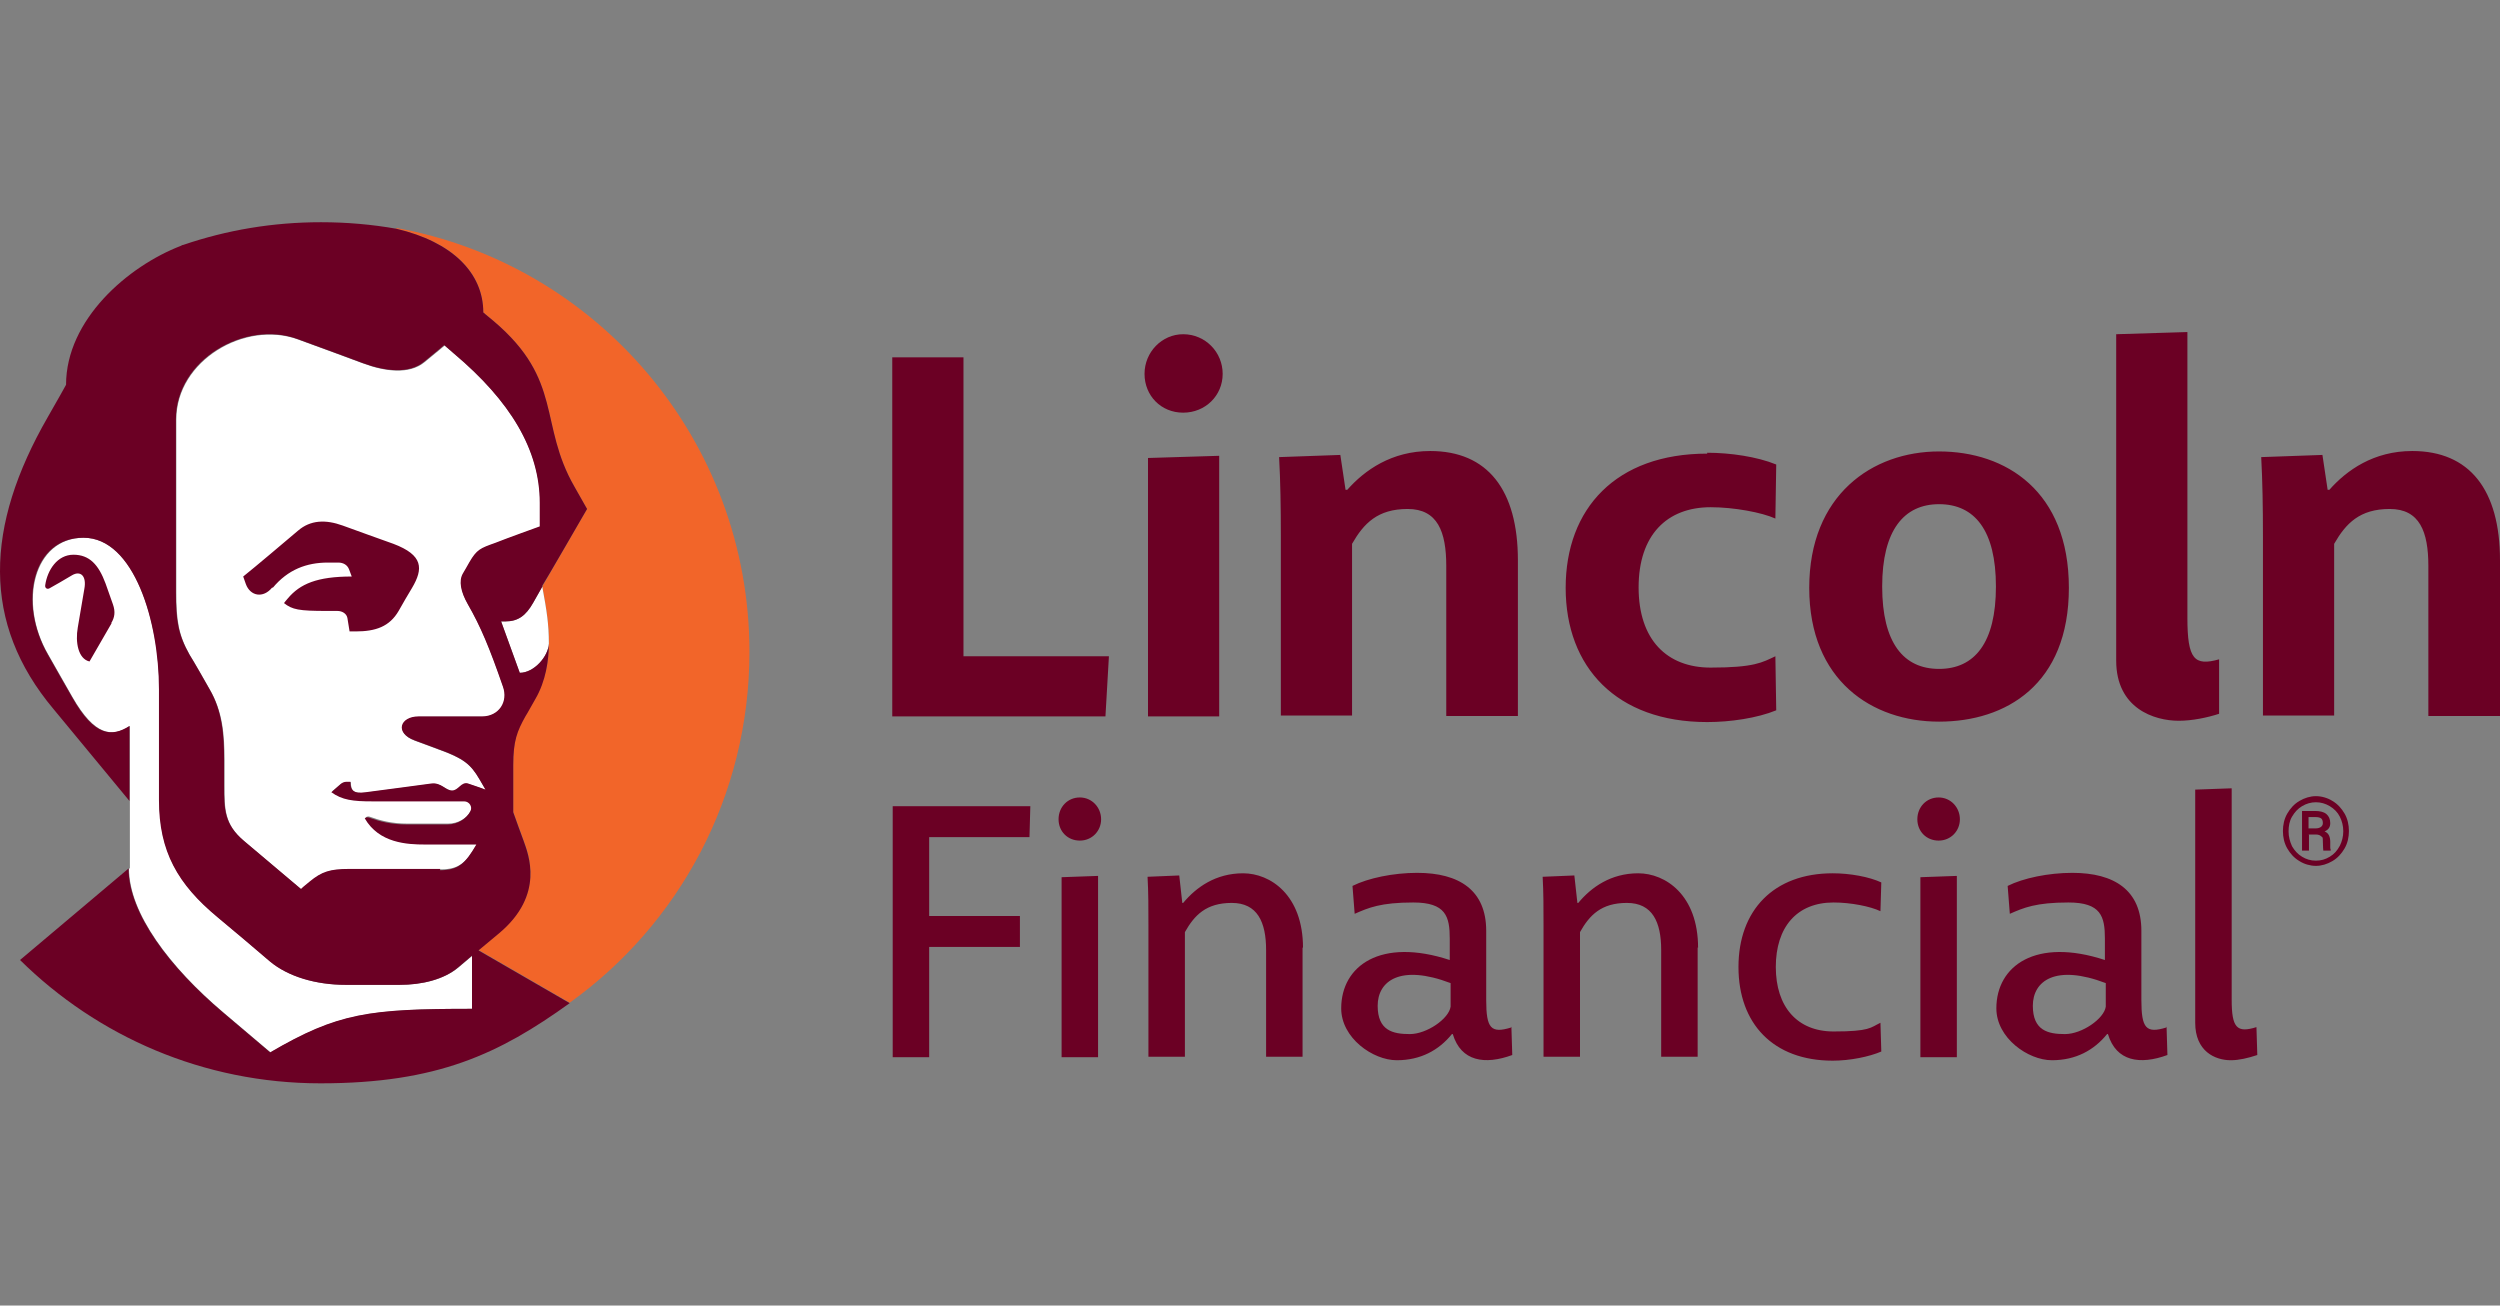
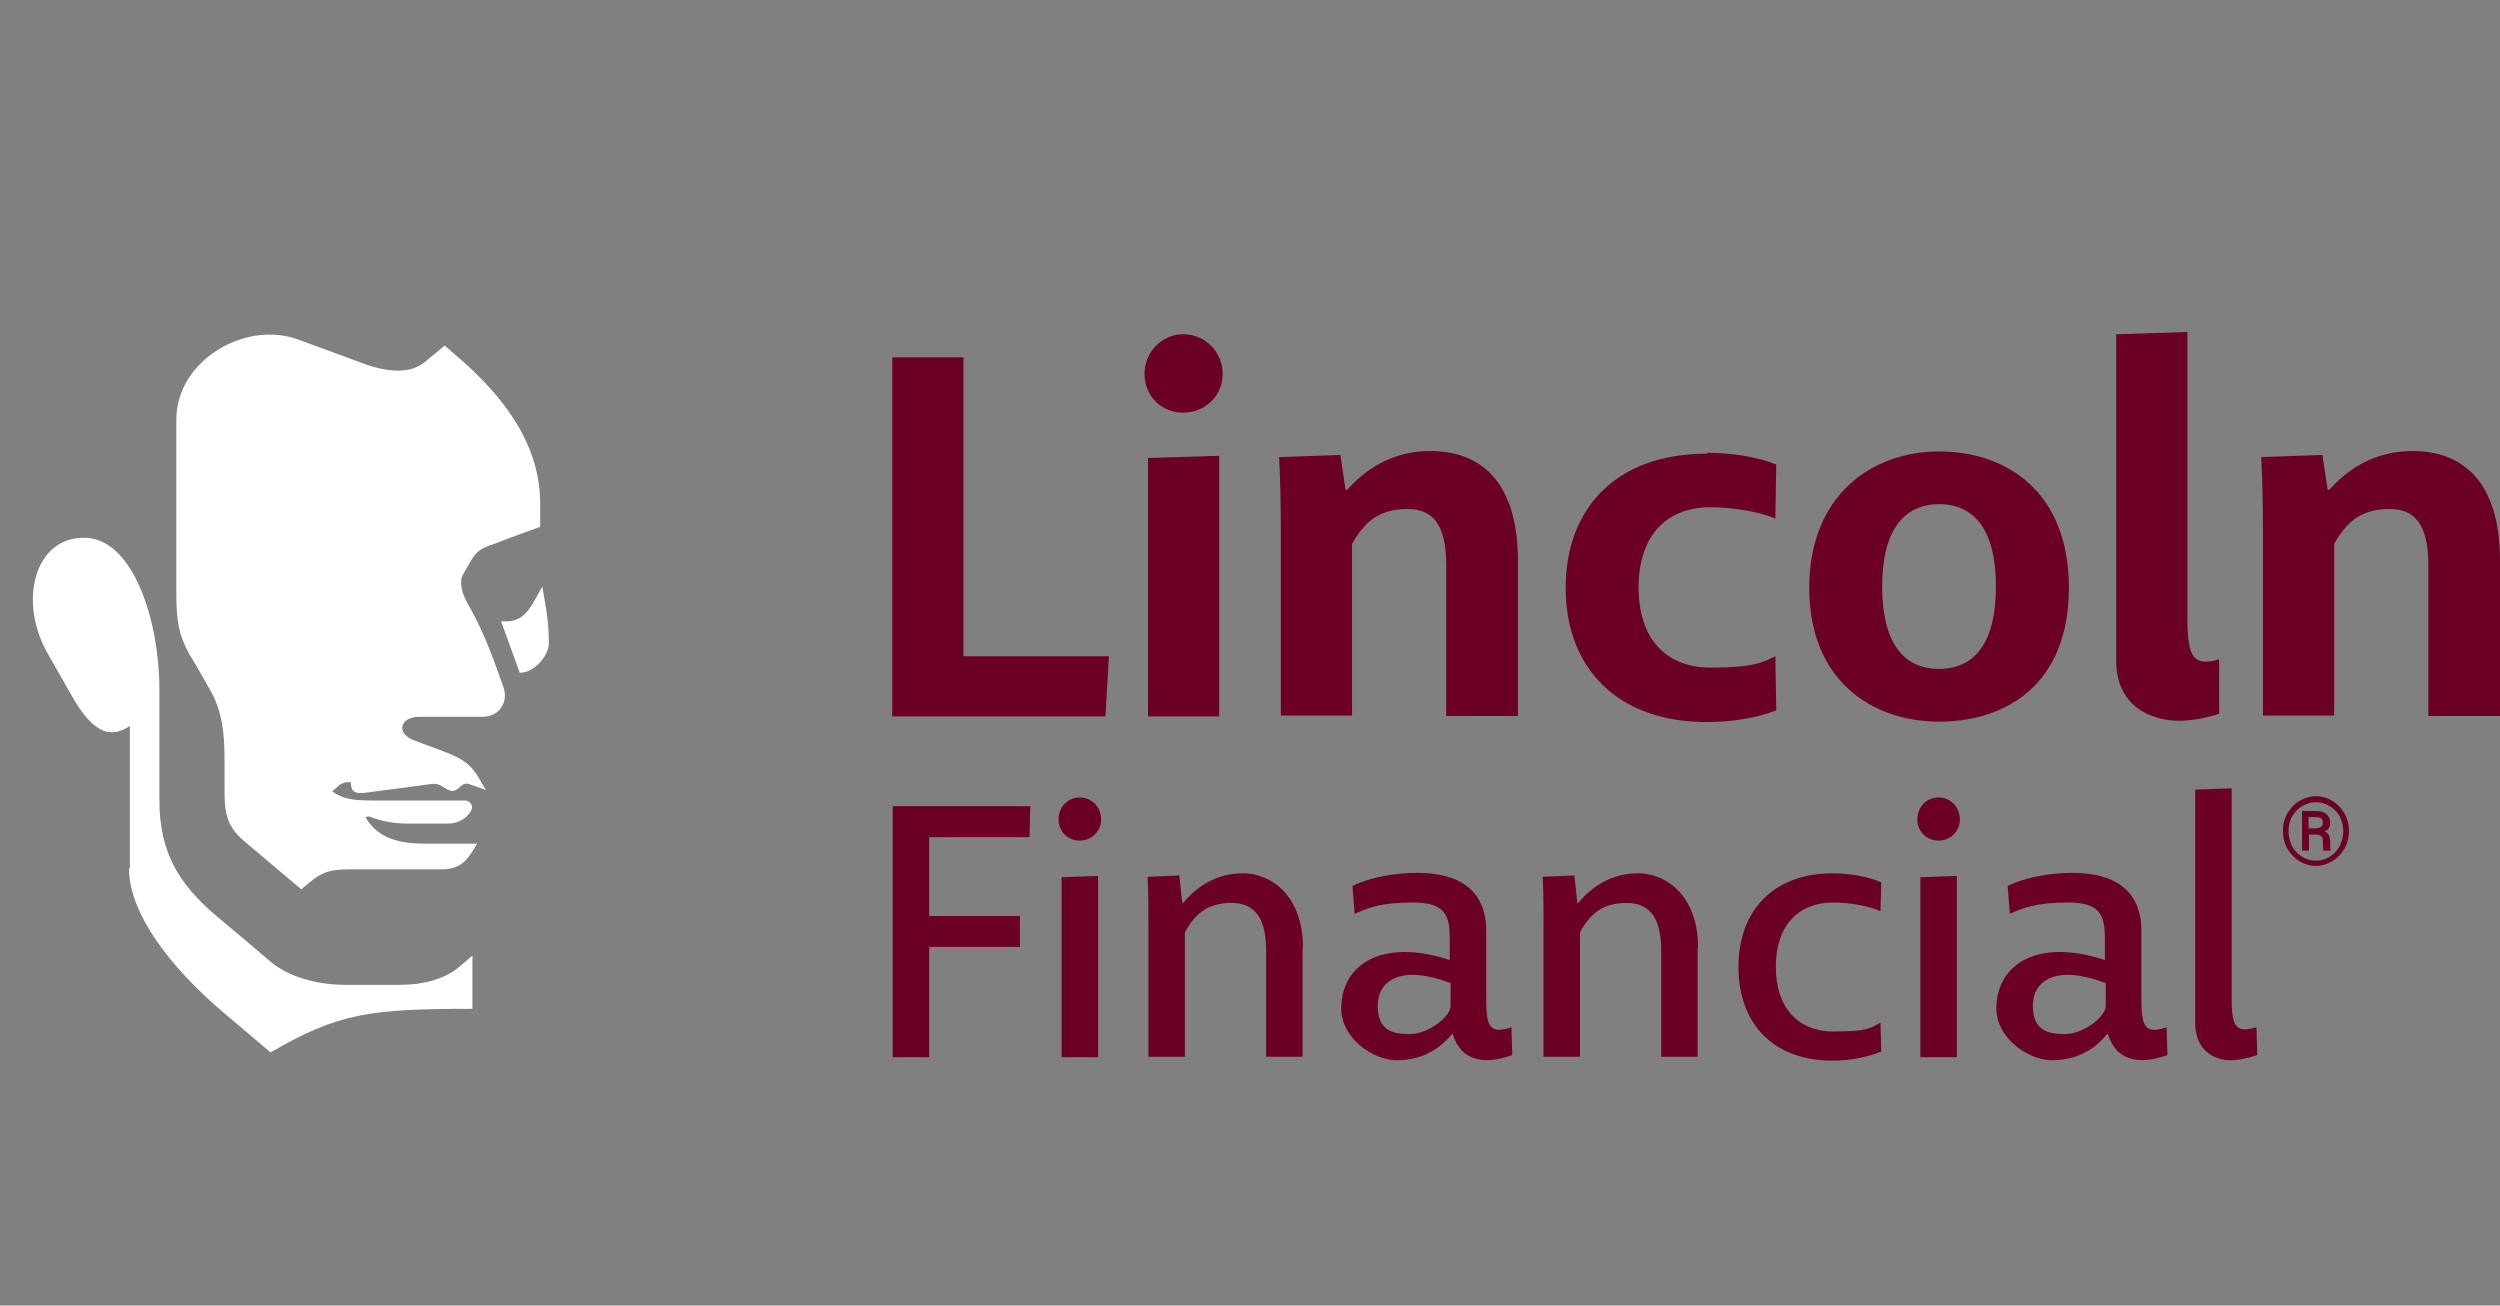
<svg xmlns="http://www.w3.org/2000/svg" width="180" height="94" viewBox="0 0 180 94" fill="none">
  <rect x="0" y="0" width="180" height="94" fill="#808080" stroke="none" />
  <path d="M66.9 60.241V65.951H73.434V68.179H66.9V76.118H64.275V58.045H74.184L74.122 60.272H66.9V60.241ZM77.748 57.417C78.623 57.417 79.28 58.139 79.28 58.986C79.28 59.833 78.623 60.523 77.748 60.523C76.873 60.523 76.216 59.864 76.216 58.986C76.216 58.107 76.873 57.417 77.748 57.417ZM79.061 63.033V76.118H76.435V63.159L79.061 63.065V63.033ZM93.784 68.211V76.086H91.159V68.399C91.159 66.391 90.533 65.01 88.689 65.01C86.845 65.01 86.001 65.889 85.313 67.112V76.086H82.687V66.704C82.687 65.387 82.687 64.257 82.624 63.128L84.906 63.033L85.125 65.01H85.188C86.126 63.881 87.532 62.877 89.502 62.877C91.471 62.877 93.816 64.445 93.816 68.242L93.784 68.211ZM122.231 68.211V76.086H119.605V68.399C119.605 66.391 118.98 65.01 117.136 65.01C115.291 65.01 114.447 65.889 113.76 67.112V76.086H111.134V66.704C111.134 65.387 111.134 64.257 111.071 63.128L113.353 63.033L113.572 65.01H113.635C114.572 63.881 115.979 62.877 117.948 62.877C119.918 62.877 122.262 64.445 122.262 68.242L122.231 68.211ZM108.82 73.921L108.883 75.961C106.914 76.682 105.194 76.431 104.6 74.454H104.538C103.6 75.615 102.287 76.337 100.568 76.337C98.849 76.337 96.567 74.737 96.567 72.603C96.567 69.528 99.411 67.489 104.382 69.121V67.583C104.382 65.983 104.1 64.979 101.756 64.979C99.411 64.979 98.536 65.355 97.536 65.795L97.379 63.786C98.505 63.222 100.318 62.845 102.037 62.845C105.069 62.845 107.007 64.1 107.007 67.018V72.007C107.007 74.047 107.351 74.423 108.789 73.984L108.82 73.921ZM104.444 72.478V70.784C100.818 69.403 99.192 70.627 99.192 72.415C99.192 74.204 100.286 74.454 101.506 74.454C102.725 74.454 104.319 73.356 104.444 72.478ZM131.953 62.877C133.203 62.877 134.579 63.128 135.454 63.535L135.392 65.606C134.673 65.261 133.266 64.979 132.016 64.979C129.358 64.979 127.858 66.767 127.858 69.623C127.858 72.478 129.39 74.266 132.016 74.266C134.641 74.266 134.673 73.984 135.392 73.639L135.454 75.71C134.579 76.086 133.203 76.368 131.953 76.368C127.67 76.368 125.17 73.701 125.17 69.623C125.17 65.544 127.702 62.877 131.953 62.877ZM139.581 57.417C140.456 57.417 141.112 58.139 141.112 58.986C141.112 59.833 140.456 60.523 139.581 60.523C138.705 60.523 138.049 59.864 138.049 58.986C138.049 58.107 138.705 57.417 139.581 57.417ZM140.893 63.033V76.118H138.268V63.159L140.893 63.065V63.033ZM155.992 73.921L156.055 75.961C154.085 76.682 152.366 76.431 151.772 74.454H151.71C150.772 75.615 149.459 76.337 147.739 76.337C146.02 76.337 143.738 74.737 143.738 72.603C143.738 69.528 146.583 67.489 151.553 69.121V67.583C151.553 65.983 151.272 64.979 148.927 64.979C146.583 64.979 145.708 65.355 144.707 65.795L144.551 63.786C145.676 63.222 147.489 62.845 149.209 62.845C152.241 62.845 154.179 64.1 154.179 67.018V72.007C154.179 74.047 154.523 74.423 155.961 73.984L155.992 73.921ZM151.616 72.478V70.784C147.99 69.403 146.364 70.627 146.364 72.415C146.364 74.204 147.458 74.454 148.677 74.454C149.896 74.454 151.491 73.356 151.616 72.478ZM162.463 73.921L162.526 75.961C161.869 76.18 161.213 76.337 160.619 76.337C159.462 76.337 158.055 75.678 158.055 73.639V56.852L160.681 56.758V71.976C160.681 74.015 161.056 74.392 162.463 73.953V73.921ZM69.37 47.251H79.842L79.592 51.581H64.243V25.727H69.37V47.251ZM85.188 24.064C86.782 24.064 88.032 25.35 88.032 26.919C88.032 28.488 86.782 29.712 85.188 29.712C83.594 29.712 82.406 28.488 82.406 26.919C82.406 25.35 83.656 24.064 85.188 24.064ZM87.782 32.818V51.581H82.656V32.975L87.782 32.818ZM109.289 51.55H104.131V40.756C104.131 38.277 103.506 36.646 101.349 36.646C99.192 36.646 98.192 37.681 97.348 39.156V51.518H92.221V38.623C92.221 36.489 92.19 34.638 92.096 32.912L96.504 32.755L96.879 35.265H97.004C98.254 33.853 100.193 32.473 102.975 32.473C107.101 32.473 109.289 35.265 109.289 40.348V51.55ZM122.919 32.598C124.576 32.598 126.514 32.881 127.889 33.445L127.827 37.336C126.858 36.897 124.857 36.52 123.169 36.52C120.012 36.52 117.98 38.528 117.98 42.294C117.98 46.059 120.012 48.067 123.169 48.067C126.326 48.067 126.889 47.69 127.827 47.251L127.889 51.142C126.514 51.706 124.576 51.989 122.919 51.989C116.385 51.989 112.728 48.035 112.728 42.325C112.728 36.614 116.354 32.661 122.919 32.661V32.598ZM139.612 51.958C134.798 51.958 130.265 49.008 130.265 42.325C130.265 35.642 134.798 32.504 139.612 32.504C144.426 32.504 148.959 35.359 148.959 42.325C148.959 49.291 144.426 51.958 139.612 51.958ZM139.612 36.301C137.08 36.301 135.517 38.183 135.517 42.231C135.517 46.278 137.048 48.161 139.612 48.161C142.175 48.161 143.707 46.278 143.707 42.231C143.707 38.183 142.175 36.301 139.612 36.301ZM159.775 51.393C158.899 51.675 157.837 51.895 156.867 51.895C155.117 51.895 152.366 51.016 152.366 47.565V24.064L157.493 23.907V44.49C157.493 47.471 157.993 47.973 159.775 47.471V51.393ZM180 51.55H174.842V40.756C174.842 38.277 174.217 36.646 172.06 36.646C169.903 36.646 168.903 37.681 168.059 39.156V51.518H162.932V38.623C162.932 36.489 162.901 34.638 162.807 32.912L167.215 32.755L167.59 35.265H167.715C168.965 33.853 170.903 32.473 173.685 32.473C177.812 32.473 180 35.265 180 40.348V51.55Z" fill="#6B0024" />
-   <path d="M28.545 16.471C32.547 17.412 34.797 19.608 34.797 22.495C34.797 22.495 34.922 22.589 35.547 23.122C40.58 27.39 38.767 30.527 41.362 35.045L42.269 36.646L39.08 42.168V42.231C39.059 42.231 39.049 42.231 39.049 42.231C39.361 43.925 39.518 44.898 39.518 46.31C39.518 47.502 39.299 48.977 38.548 50.294C38.236 50.828 38.017 51.204 37.83 51.55C37.204 52.616 36.954 53.338 36.954 55.064V58.452C37.236 59.237 37.454 59.802 37.705 60.523C38.017 61.402 39.267 64.382 35.923 67.175C35.016 67.928 34.453 68.399 34.453 68.399L41.018 72.195C48.864 66.579 53.96 57.354 53.96 46.937C53.96 31.688 42.987 19.012 28.514 16.408L28.545 16.471Z" fill="#F26529" />
  <path d="M24.606 56.382L23.918 56.978C24.7 57.543 25.481 57.637 26.857 57.637H33.484C33.859 57.637 34.109 58.045 33.922 58.358C33.64 58.892 33.015 59.3 32.265 59.3H29.358C28.201 59.3 27.388 59.08 26.607 58.798C26.513 58.766 26.388 58.798 26.325 58.86C27.357 60.649 29.389 60.743 30.671 60.743H34.359C33.578 62.092 33.078 62.594 31.733 62.594H25.169C23.793 62.594 23.199 62.782 22.324 63.504C21.887 63.849 21.73 64.006 21.699 64.037C21.699 64.037 19.386 62.092 17.573 60.555C16.166 59.362 16.166 58.264 16.166 56.601V54.75C16.166 52.93 16.041 51.236 15.103 49.636C14.822 49.134 13.946 47.596 13.665 47.157C12.852 45.714 12.696 44.678 12.696 42.67V30.214C12.696 25.946 17.666 23.06 21.449 24.44C23.7 25.256 24.856 25.695 26.138 26.166C27.732 26.762 29.483 26.982 30.577 26.072C31.39 25.413 32.015 24.88 32.015 24.88C32.015 24.88 32.484 25.288 32.703 25.476C36.766 28.896 38.892 32.41 38.892 36.238V37.932C38.892 37.932 36.454 38.811 35.672 39.125C34.609 39.501 34.359 39.595 33.828 40.505C33.609 40.882 33.515 41.07 33.359 41.321C33.046 41.854 33.203 42.639 33.703 43.517C34.641 45.149 35.266 46.655 36.235 49.447C36.641 50.546 35.954 51.612 34.734 51.612H30.17C28.826 51.612 28.42 52.805 29.889 53.338C29.889 53.338 30.889 53.715 31.577 53.966C33.422 54.625 33.922 55.064 34.547 56.131C34.672 56.35 34.797 56.57 34.984 56.884C34.984 56.884 34.422 56.664 33.734 56.444C33.234 56.288 33.046 56.946 32.578 56.946C32.109 56.946 31.796 56.35 31.077 56.444C30.358 56.538 28.076 56.852 26.357 57.072C25.45 57.197 25.263 56.915 25.263 56.319H24.981C24.825 56.319 24.669 56.382 24.575 56.476L24.606 56.382ZM39.048 42.262C39.361 43.956 39.517 44.929 39.517 46.341C39.486 47.251 38.454 48.443 37.423 48.443L36.079 44.741H36.391C37.298 44.741 37.86 44.333 38.392 43.392L39.049 42.231L39.048 42.262ZM9.289 62.531C9.289 65.763 12.258 69.654 16.072 72.886C18.041 74.549 19.479 75.772 19.479 75.772C24.356 72.948 26.576 72.635 34.015 72.635V68.807L33.015 69.654C31.952 70.532 30.389 70.909 28.795 70.909H24.919C22.762 70.909 20.73 70.313 19.448 69.215C18.166 68.117 16.979 67.112 15.697 66.046C12.821 63.661 11.477 61.308 11.477 57.605V49.636C11.477 44.772 9.632 38.717 6.038 38.717C2.443 38.717 1.286 43.36 3.474 47.126C3.818 47.722 4.975 49.761 5.225 50.2C6.85 53.024 8.101 53.087 9.351 52.271V62.531H9.289ZM24.606 56.382L23.918 56.978C24.7 57.543 25.481 57.637 26.857 57.637H33.484C33.859 57.637 34.109 58.045 33.922 58.358C33.64 58.892 33.015 59.3 32.265 59.3H29.358C28.201 59.3 27.388 59.08 26.607 58.798C26.513 58.766 26.388 58.798 26.325 58.86C27.357 60.649 29.389 60.743 30.671 60.743H34.359C33.578 62.092 33.078 62.594 31.733 62.594H25.169C23.793 62.594 23.199 62.782 22.324 63.504C21.887 63.849 21.73 64.006 21.699 64.037C21.699 64.037 19.386 62.092 17.573 60.555C16.166 59.362 16.166 58.264 16.166 56.601V54.75C16.166 52.93 16.041 51.236 15.103 49.636C14.822 49.134 13.946 47.596 13.665 47.157C12.852 45.714 12.696 44.678 12.696 42.67V30.214C12.696 25.946 17.666 23.06 21.449 24.44C23.7 25.256 24.856 25.695 26.138 26.166C27.732 26.762 29.483 26.982 30.577 26.072C31.39 25.413 32.015 24.88 32.015 24.88C32.015 24.88 32.484 25.288 32.703 25.476C36.766 28.896 38.892 32.41 38.892 36.238V37.932C38.892 37.932 36.454 38.811 35.672 39.125C34.609 39.501 34.359 39.595 33.828 40.505C33.609 40.882 33.515 41.07 33.359 41.321C33.046 41.854 33.203 42.639 33.703 43.517C34.641 45.149 35.266 46.655 36.235 49.447C36.641 50.546 35.954 51.612 34.734 51.612H30.17C28.826 51.612 28.42 52.805 29.889 53.338C29.889 53.338 30.889 53.715 31.577 53.966C33.422 54.625 33.922 55.064 34.547 56.131C34.672 56.35 34.797 56.57 34.984 56.884C34.984 56.884 34.422 56.664 33.734 56.444C33.234 56.288 33.046 56.946 32.578 56.946C32.109 56.946 31.796 56.35 31.077 56.444C30.358 56.538 28.076 56.852 26.357 57.072C25.45 57.197 25.263 56.915 25.263 56.319H24.981C24.825 56.319 24.669 56.382 24.575 56.476L24.606 56.382Z" fill="white" />
-   <path d="M35.922 67.207C39.267 64.414 38.017 61.465 37.704 60.555C37.423 59.802 37.235 59.268 36.954 58.484V55.095C36.954 53.338 37.235 52.648 37.829 51.581C38.048 51.236 38.235 50.859 38.548 50.326C39.298 49.039 39.517 47.533 39.517 46.341C39.486 47.251 38.454 48.443 37.423 48.443L36.079 44.741H36.391C37.298 44.741 37.86 44.333 38.392 43.392L39.049 42.231L39.048 42.168C39.079 42.168 42.269 36.646 42.269 36.646L41.362 35.045C38.767 30.527 40.58 27.39 35.547 23.122C34.891 22.589 34.797 22.495 34.797 22.495C34.797 19.64 32.547 17.412 28.545 16.471C26.763 16.157 24.95 16 23.105 16C19.636 16 16.322 16.565 13.196 17.632C13.133 17.632 13.071 17.663 13.04 17.694C9.195 19.169 4.756 23.028 4.756 27.703C4.756 27.703 4.099 28.896 3.443 30.025C-1.09 37.901 -1.34 44.866 3.849 51.048C5.068 52.522 9.32 57.668 9.32 57.668V52.271C8.038 53.087 6.788 53.024 5.193 50.2C4.943 49.792 3.787 47.722 3.443 47.126C1.286 43.36 2.349 38.717 6.006 38.717C9.664 38.717 11.445 44.772 11.445 49.636V57.605C11.445 61.308 12.79 63.661 15.665 66.046C16.947 67.112 18.135 68.116 19.417 69.215C20.73 70.313 22.73 70.909 24.887 70.909H28.764C30.358 70.909 31.952 70.532 32.984 69.654L33.984 68.807V72.635C26.544 72.635 24.325 72.917 19.448 75.772C19.448 75.772 18.01 74.549 16.041 72.886C12.227 69.654 9.257 65.763 9.257 62.531L1.442 69.12C7.006 74.611 14.634 78 23.074 78C31.514 78 35.953 75.866 41.018 72.227L34.453 68.43C34.453 68.43 35.016 67.96 35.922 67.207ZM31.702 62.563H25.137C23.762 62.563 23.168 62.751 22.293 63.473C21.855 63.818 21.699 63.975 21.668 64.006C21.668 64.006 19.354 62.061 17.541 60.523C16.134 59.331 16.134 58.233 16.134 56.57V54.719C16.134 52.899 16.009 51.204 15.072 49.604C14.79 49.102 13.915 47.565 13.634 47.126C12.821 45.682 12.665 44.647 12.665 42.639V30.182C12.665 25.915 17.635 23.028 21.417 24.409C23.668 25.225 24.825 25.664 26.106 26.135C27.701 26.731 29.451 26.95 30.545 26.041C31.358 25.382 31.983 24.848 31.983 24.848C31.983 24.848 32.452 25.256 32.671 25.444C36.735 28.864 38.861 32.379 38.861 36.206V37.901C38.861 37.901 36.422 38.779 35.641 39.093C34.578 39.47 34.328 39.564 33.796 40.474C33.578 40.85 33.484 41.038 33.328 41.289C33.015 41.823 33.171 42.607 33.671 43.486C34.609 45.117 35.234 46.623 36.203 49.416C36.61 50.514 35.922 51.581 34.703 51.581H30.139C28.795 51.581 28.388 52.773 29.858 53.307C29.858 53.307 30.858 53.683 31.546 53.934C33.39 54.593 33.89 55.032 34.515 56.099C34.641 56.319 34.766 56.538 34.953 56.852C34.953 56.852 34.39 56.633 33.703 56.413C33.203 56.256 33.015 56.915 32.546 56.915C32.077 56.915 31.765 56.319 31.046 56.413C30.327 56.507 28.045 56.821 26.325 57.041C25.419 57.166 25.231 56.884 25.231 56.288H24.95C24.794 56.288 24.637 56.35 24.543 56.444L23.856 57.041C24.637 57.605 25.419 57.699 26.794 57.699H33.421C33.796 57.699 34.047 58.107 33.859 58.421C33.578 58.955 32.952 59.362 32.202 59.362H29.295C28.138 59.362 27.326 59.143 26.544 58.86C26.45 58.829 26.325 58.86 26.263 58.923C27.294 60.712 29.326 60.806 30.608 60.806H34.297C33.515 62.155 33.015 62.657 31.671 62.657L31.702 62.563ZM19.636 42.325C20.73 41.007 22.074 40.505 23.606 40.505H24.356C24.7 40.505 25.012 40.662 25.137 41.007L25.325 41.509C22.824 41.509 21.605 42.042 20.73 43.078C20.636 43.172 20.448 43.423 20.448 43.423C21.042 43.894 21.511 43.988 23.543 43.988H24.293C24.637 43.988 24.95 44.176 25.012 44.49L25.169 45.463H25.606C27.044 45.463 28.045 45.117 28.701 43.988C29.107 43.266 29.295 42.952 29.67 42.325C30.483 40.944 30.483 39.972 28.326 39.156C27.169 38.748 25.888 38.277 24.669 37.838C23.449 37.399 22.355 37.43 21.449 38.215C20.448 39.062 18.416 40.787 17.51 41.509L17.697 42.042C18.01 42.921 18.948 43.109 19.604 42.294L19.636 42.325ZM8.038 44.866L6.444 47.627C5.631 47.439 5.412 46.247 5.6 45.18C5.787 44.082 5.975 42.984 6.069 42.419C6.256 41.446 5.787 41.07 5.193 41.415C4.599 41.76 4.037 42.105 3.568 42.356C3.412 42.45 3.224 42.356 3.255 42.137C3.412 41.038 4.13 39.94 5.287 39.94C6.444 39.94 7.1 40.662 7.6 42.011C7.694 42.262 7.944 42.984 8.132 43.517C8.319 44.051 8.257 44.459 8.007 44.866H8.038Z" fill="#6B0024" />
  <path d="M164.37 59.833C164.37 59.394 164.464 58.955 164.683 58.578C164.902 58.202 165.183 57.888 165.558 57.668C165.933 57.448 166.34 57.323 166.746 57.323C167.152 57.323 167.59 57.448 167.934 57.668C168.309 57.888 168.59 58.202 168.809 58.578C169.028 58.955 169.122 59.394 169.122 59.833C169.122 60.272 169.028 60.712 168.809 61.088C168.59 61.465 168.309 61.778 167.934 61.998C167.559 62.218 167.152 62.343 166.746 62.343C166.34 62.343 165.902 62.218 165.558 61.998C165.183 61.778 164.902 61.465 164.683 61.088C164.464 60.712 164.37 60.272 164.37 59.833ZM168.715 59.833C168.715 59.456 168.622 59.111 168.465 58.798C168.309 58.484 168.059 58.233 167.746 58.045C167.434 57.856 167.09 57.762 166.746 57.762C166.402 57.762 166.058 57.856 165.746 58.045C165.433 58.233 165.214 58.484 165.027 58.798C164.839 59.111 164.777 59.488 164.777 59.864C164.777 60.241 164.87 60.586 165.027 60.931C165.214 61.245 165.433 61.496 165.746 61.684C166.058 61.873 166.371 61.967 166.746 61.967C167.121 61.967 167.434 61.873 167.746 61.684C168.059 61.496 168.278 61.245 168.465 60.9C168.622 60.586 168.715 60.241 168.715 59.864V59.833ZM166.246 60.115V61.245H165.746V58.39H166.683C167.027 58.39 167.309 58.453 167.496 58.609C167.684 58.766 167.778 58.986 167.778 59.268C167.778 59.551 167.652 59.739 167.371 59.864C167.527 59.927 167.621 60.021 167.684 60.147C167.746 60.272 167.778 60.429 167.778 60.617C167.778 60.806 167.778 60.931 167.778 60.994C167.778 61.057 167.778 61.12 167.809 61.182V61.245H167.277C167.277 61.182 167.246 60.963 167.246 60.586C167.246 60.21 167.215 60.304 167.121 60.21C167.059 60.147 166.933 60.084 166.746 60.084H166.215L166.246 60.115ZM166.715 59.645C166.871 59.645 166.996 59.613 167.09 59.551C167.184 59.488 167.246 59.394 167.246 59.268C167.246 59.143 167.215 58.986 167.121 58.923C167.027 58.86 166.902 58.829 166.683 58.829H166.215V59.645H166.715Z" fill="#6B0024" />
</svg>